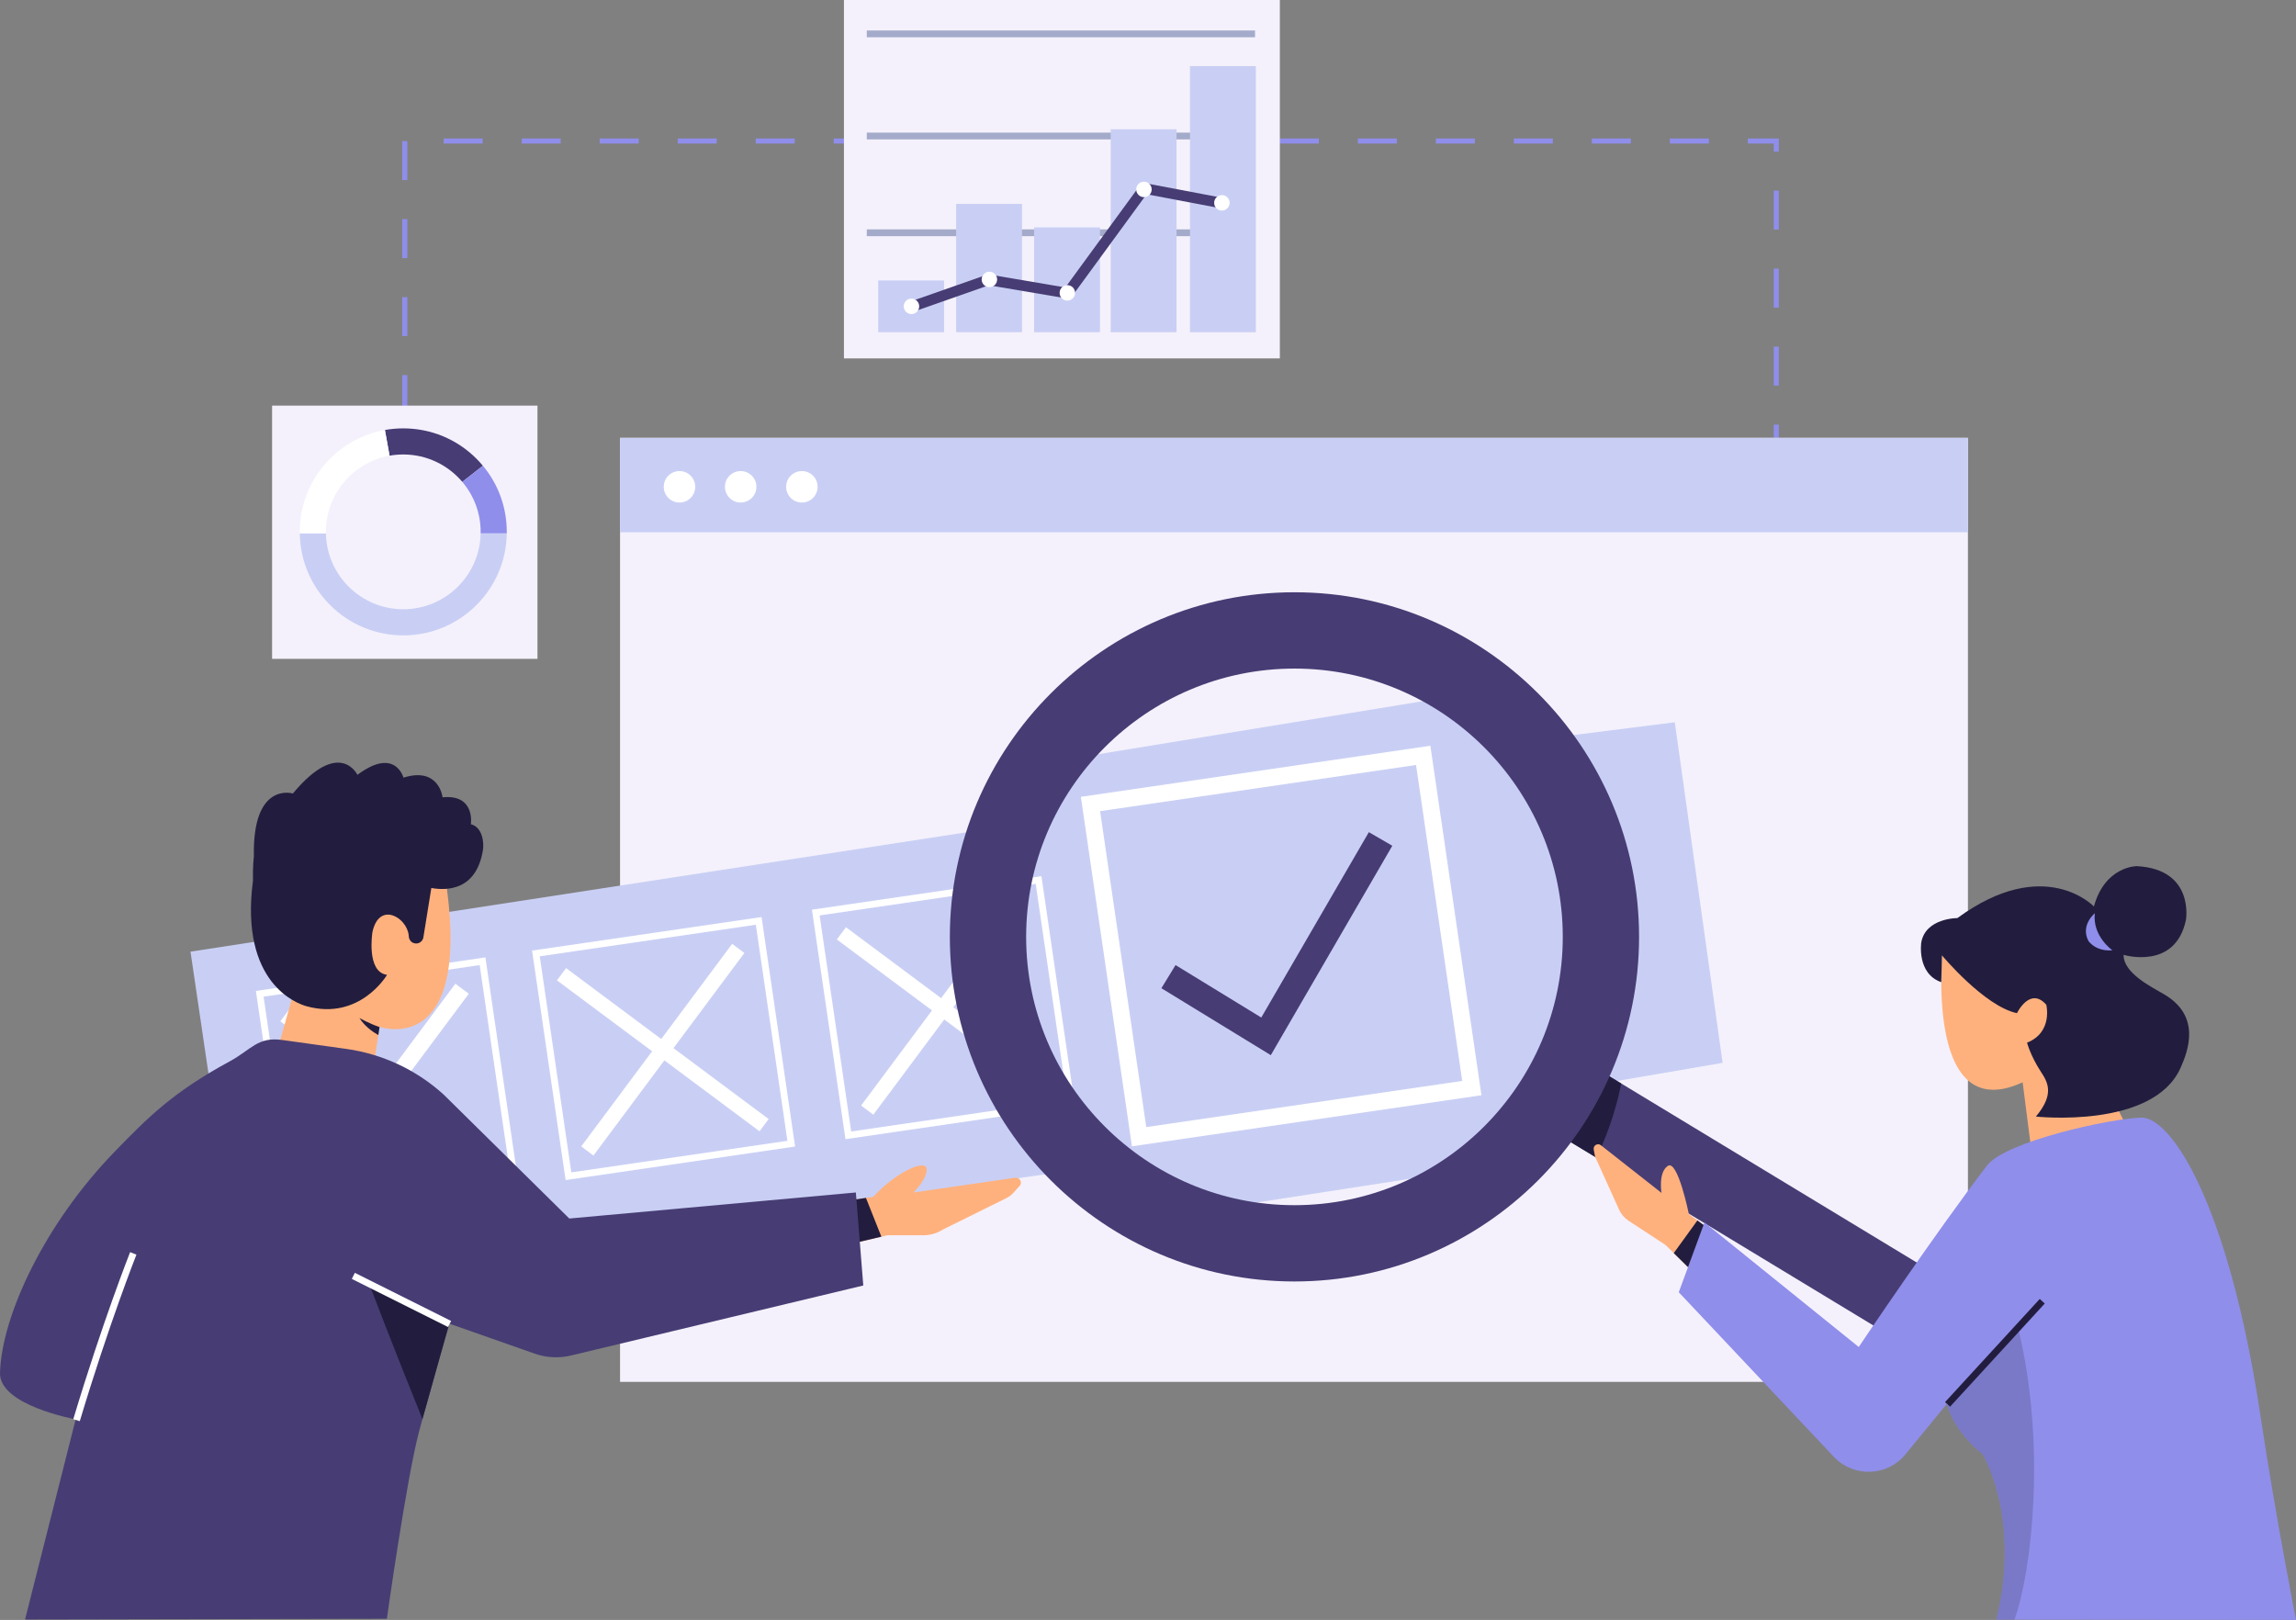
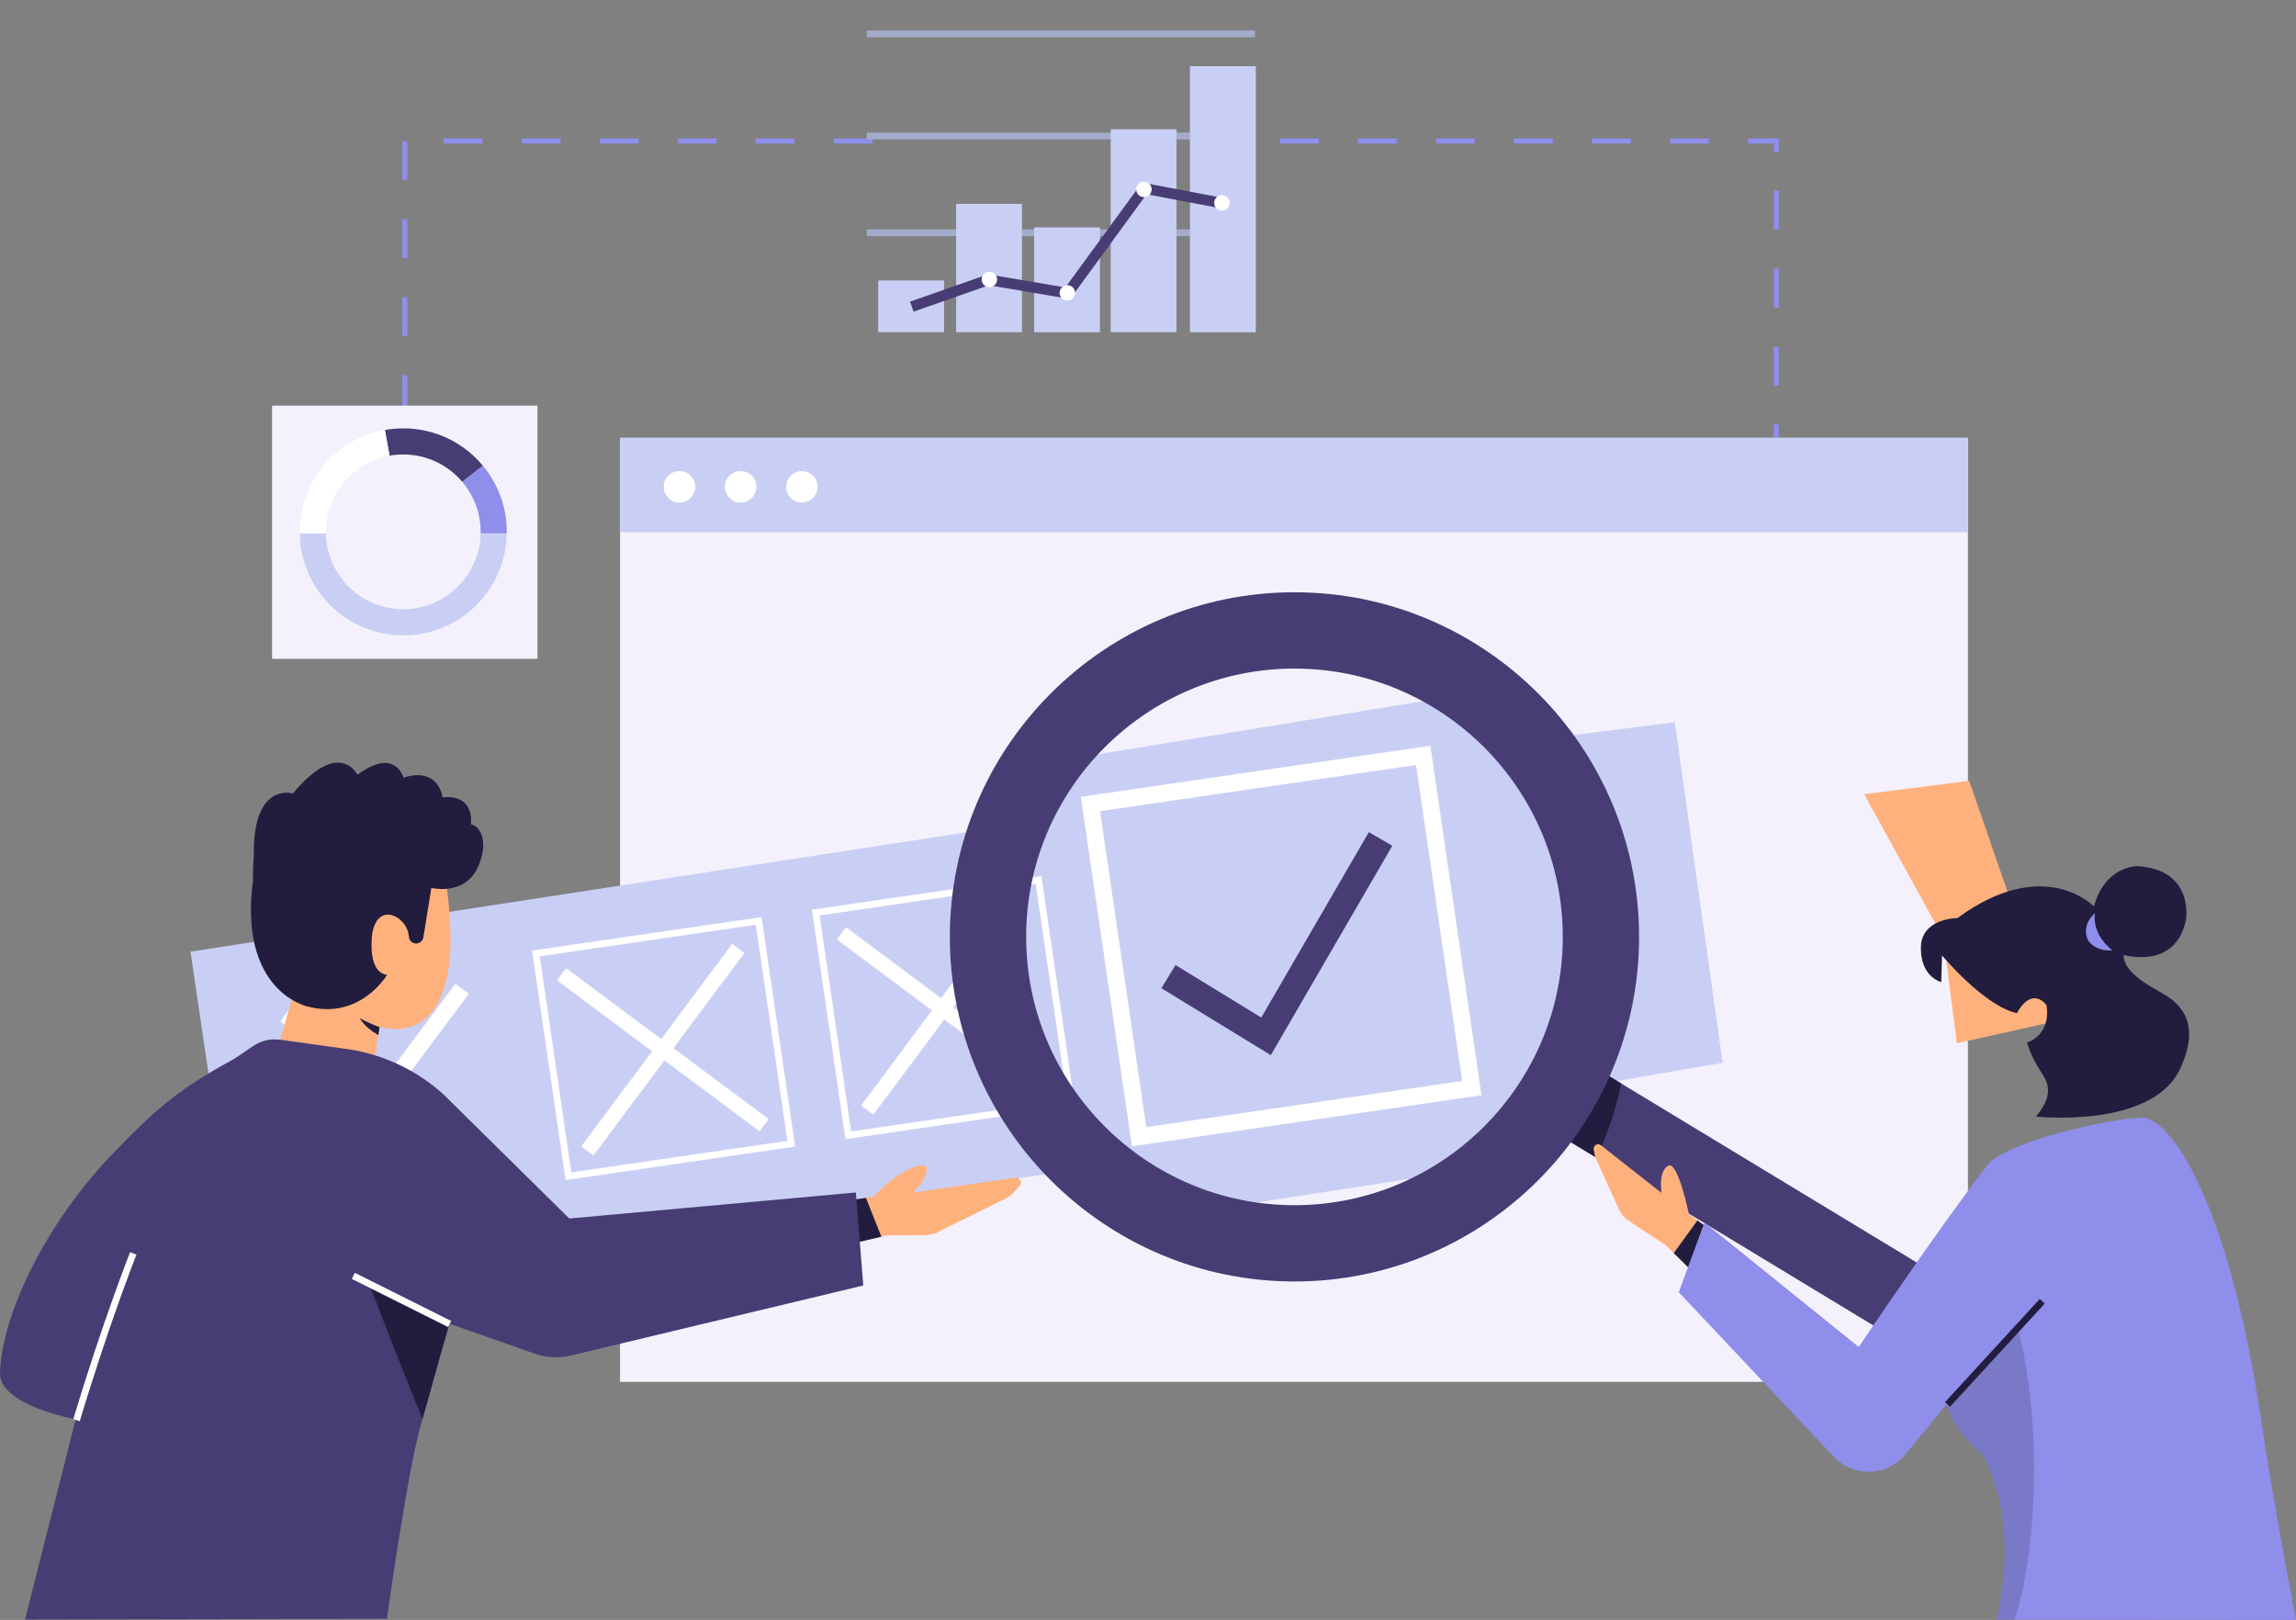
<svg xmlns="http://www.w3.org/2000/svg" id="Calque_2" viewBox="0 0 1354 955.33">
  <rect x="0" y="0" width="1354" height="955.33" fill="#808080" stroke="none" />
  <defs>
    <style>.cls-1{fill:#8f8eeb;}.cls-1,.cls-2,.cls-3,.cls-4,.cls-5,.cls-6,.cls-7,.cls-8,.cls-9{stroke-width:0px;}.cls-3{fill:#f4f1fc;}.cls-4{fill:#ffb17d;}.cls-10{opacity:.15;}.cls-5{fill:#fff;}.cls-6{fill:#c9cff4;}.cls-7{fill:#221d3e;}.cls-8{fill:#473d74;}.cls-9{fill:#a4abca;}</style>
  </defs>
  <g id="Illustration">
    <g id="Dotted_line">
      <path class="cls-1" d="m1049,258.22h-3v-7.81h3v7.81Zm0-30.81h-3v-23h3v23Zm0-46h-3v-23h3v23Zm0-46h-3v-23h3v23Zm0-46h-3v-4.75h-15.25v-3h18.25v7.75Zm-41.25-4.75h-23v-3h23v3Zm-46,0h-23v-3h23v3Zm-46,0h-23v-3h23v3Zm-46,0h-23v-3h23v3Zm-46,0h-23v-3h23v3Zm-46,0h-23v-3h23v3Z" />
      <path class="cls-1" d="m240.21,244.21h-3v-23h3v23Zm0-46h-3v-23h3v23Zm0-46h-3v-23h3v23Zm0-46h-3v-23h3v23Zm274.45-21.55h-23v-3h23v3Zm-46,0h-23v-3h23v3Zm-46,0h-23v-3h23v3Zm-46,0h-23v-3h23v3Zm-46,0h-23v-3h23v3Zm-46,0h-23v-3h23v3Z" />
    </g>
    <g id="Screen">
      <rect class="cls-3" x="365.66" y="258.23" width="794.87" height="556.72" />
      <rect class="cls-6" x="365.66" y="258.23" width="794.87" height="55.67" />
      <circle class="cls-5" cx="400.71" cy="287.09" r="9.28" />
      <circle class="cls-5" cx="436.79" cy="287.09" r="9.28" />
      <circle class="cls-5" cx="472.88" cy="287.09" r="9.28" />
    </g>
    <g id="Chart">
-       <rect class="cls-3" x="497.69" width="257.06" height="211.37" />
      <rect class="cls-9" x="511.16" y="135.27" width="228.96" height="4" />
      <rect class="cls-9" x="511.16" y="78.21" width="228.96" height="4" />
      <rect class="cls-9" x="511.16" y="17.98" width="228.96" height="4" />
      <rect class="cls-6" x="701.76" y="39" width="38.83" height="156.92" />
      <rect class="cls-6" x="655" y="76.24" width="38.83" height="119.67" />
      <rect class="cls-6" x="609.83" y="134.1" width="38.83" height="61.82" />
      <rect class="cls-6" x="563.86" y="120.23" width="38.83" height="75.68" />
      <rect class="cls-6" x="517.9" y="165.4" width="38.83" height="30.51" />
      <polygon class="cls-8" points="538.75 183.81 536.67 177.9 582.61 161.78 628.25 169.52 673.45 107.67 721.36 116.75 720.19 122.91 676.17 114.56 631.03 176.34 583.15 168.23 538.75 183.81" />
      <path class="cls-5" d="m725.13,119.63c0,2.52-2.04,4.56-4.56,4.56s-4.56-2.04-4.56-4.56,2.04-4.56,4.56-4.56,4.56,2.04,4.56,4.56Z" />
      <path class="cls-5" d="m679.17,111.71c0,2.52-2.04,4.56-4.56,4.56s-4.56-2.04-4.56-4.56,2.04-4.56,4.56-4.56,4.56,2.04,4.56,4.56Z" />
      <path class="cls-5" d="m634,172.73c0,2.52-2.04,4.56-4.56,4.56s-4.56-2.04-4.56-4.56,2.04-4.56,4.56-4.56,4.56,2.04,4.56,4.56Z" />
      <circle class="cls-5" cx="583.47" cy="164.81" r="4.56" />
-       <circle class="cls-5" cx="537.51" cy="180.66" r="4.56" />
    </g>
    <g id="Chart-2">
      <rect class="cls-3" x="160.46" y="239.21" width="156.5" height="149.34" />
      <path class="cls-6" d="m283.45,314.54c-.47,24.76-20.76,44.76-45.63,44.76s-45.16-20-45.63-44.76h-15.4c.22,15.97,6.55,30.96,17.87,42.28,11.53,11.53,26.86,17.88,43.16,17.88s31.63-6.35,43.16-17.88c11.32-11.32,17.65-26.31,17.87-42.28h-15.4Z" />
      <path class="cls-8" d="m284.78,274.67l-12.15,9.51c-8.38-9.88-20.88-16.16-34.82-16.16-2.76,0-5.46.25-8.09.72l-2.74-15.16c3.54-.63,7.16-.95,10.83-.95,16.3,0,31.63,6.35,43.16,17.88,1.34,1.34,2.61,2.73,3.8,4.17Z" />
      <path class="cls-1" d="m298.85,313.66c0,.29,0,.59,0,.88h-15.4c0-.29,0-.59,0-.88,0-11.23-4.07-21.52-10.82-29.48l12.15-9.51c9.11,10.94,14.07,24.58,14.07,38.99Z" />
      <path class="cls-5" d="m192.18,313.66c0,.29,0,.59,0,.88h-15.4c0-.29,0-.59,0-.88,0-16.3,6.35-31.63,17.88-43.16,8.93-8.93,20.15-14.76,32.33-16.93l2.74,15.16c-21.32,3.83-37.55,22.51-37.55,44.92Z" />
    </g>
    <g id="Man">
      <polygon class="cls-6" points="112.34 561.23 587.75 488.1 585.15 455.01 888.42 405.45 893.21 437.87 987.67 425.95 1015.87 626.81 896.45 647.29 899.75 684.6 662.34 721.37 655.89 686.95 141.64 759.89 112.34 561.23" />
-       <path class="cls-5" d="m170.69,719.74l-19.78-135.34,135.34-19.78,19.78,135.34-135.34,19.78Zm-15.24-131.96l18.62,127.42,127.42-18.62-18.62-127.42-127.42,18.62Z" />
      <rect class="cls-5" x="223.06" y="568.32" width="9.88" height="148.98" transform="translate(-423.69 441.61) rotate(-53.31)" />
      <rect class="cls-5" x="153.51" y="637.87" width="148.98" height="9.88" transform="translate(-423.69 441.59) rotate(-53.31)" />
      <path class="cls-5" d="m333.55,695.94l-19.78-135.34,135.34-19.78,19.78,135.34-135.34,19.78Zm-15.24-131.96l18.62,127.42,127.42-18.62-18.62-127.42-127.42,18.62Z" />
      <rect class="cls-5" x="386.37" y="544.52" width="9" height="148.98" transform="translate(-339.04 562.64) rotate(-53.31)" />
      <rect class="cls-5" x="316.38" y="614.51" width="148.98" height="9" transform="translate(-339.04 562.63) rotate(-53.31)" />
      <path class="cls-5" d="m498.59,671.82l-19.78-135.34,135.34-19.78,19.78,135.34-135.34,19.78Zm-15.24-131.96l18.62,127.42,127.42-18.62-18.62-127.42-127.42,18.62Z" />
      <rect class="cls-5" x="551.41" y="520.4" width="9" height="148.98" transform="translate(-253.26 685.28) rotate(-53.31)" />
      <rect class="cls-5" x="481.42" y="590.39" width="148.98" height="9" transform="translate(-253.26 685.28) rotate(-53.31)" />
      <path class="cls-5" d="m667.53,676.03l-30.12-206.11,206.11-30.12,30.12,206.11-206.11,30.12Zm-18.78-197.66l27.23,186.32,186.32-27.23-27.23-186.32-186.32,27.23Z" />
      <polygon class="cls-8" points="749.42 622.28 684.89 582.79 693.24 569.14 743.8 600.08 807.24 490.75 821.08 498.78 749.42 622.28" />
      <path class="cls-4" d="m223.83,605.61l-.02.1-.72,4.72-4.6,29.99-56.8-14.42,11.17-39.7,6.75-78.95c49.01-34.68,82.51,7.05,82.51,7.05,18.02,110.96-38.28,91.2-38.28,91.2Z" />
      <path class="cls-4" d="m601.27,699.41l-3.72,4.11c-1.17,1.27-2.55,2.32-4.1,3.08l-37.33,18.48c-3.47,2.22-7.5,3.4-11.63,3.4h-21.12l-3.6.84-33.7,7.94v2.2l-5.04-28.65,29.65-4.36,4.33-.64c12.48-13.9,30.32-22.32,31.41-16.82,1.1,5.49-7.69,14.26-7.69,14.26l59.96-8.7c2.72-.4,4.44,2.84,2.59,4.87Z" />
      <path class="cls-7" d="m149.72,505.21c-1-44.6,22.99-37.25,22.99-37.25h0c27.54-33.03,38.08-11.01,38.08-11.01,22.27-16.68,27.14,1.66,27.14,1.66,21.02-6.63,23.07,11.6,23.07,11.6,19.42-1.95,16.69,15.87,16.69,15.87,7.06,1.81,7.73,11.26,7.14,15.05-3.77,23.86-21.02,24.25-30.46,22.57l-4.69,29.09c-.44,2.74-3.31,4.36-5.89,3.32h0c-1.52-.61-2.55-2.03-2.69-3.66-.03-.38-.06-.73-.09-.96-1.19-10.57-17.42-20.03-21.37-1.83,0,0-3.81,23.59,8.6,25.25,0,0-15.91,27.19-47.46,18.52-5.22-1.44-39.57-13.28-31.6-74.08-.21-8.38.52-14.13.52-14.13Z" />
      <polygon class="cls-7" points="519.77 729.33 486.06 737.27 486.06 739.47 481.02 710.81 510.67 706.45 519.77 729.33" />
      <path class="cls-8" d="m509.1,758.11l-172.42,41.3c-7.07,1.69-14.48,1.32-21.33-1.1l-48.88-17.17-1.51-.54v.03c-.37,1.27-10.62,37.43-15.84,56.3-.66,2.37-1.24,4.46-1.7,6.19-7.57,27.82-19.27,111.54-19.27,111.54l-213.38.43,29.85-118.05S-.54,828.87,0,809.66c.96-33.82,26.55-88.34,67.94-130.8,18.78-19.27,33.46-34.48,67.41-52.87,13.04-7.06,16.49-14.71,31.17-12.66l37.55,5.23c21.44,2.99,41.48,12.36,57.51,26.9l74.15,73.15,168.99-15.36,4.38,54.87Z" />
      <path class="cls-7" d="m266.47,781.15l-1.51-.54v.03c-.37,1.27-10.62,37.43-15.84,56.3-17.77-43.94-31.11-78.99-31.11-78.99l48.46,23.2Z" />
      <path class="cls-5" d="m47.04,838.12l-3.83-1.15c17.24-57.39,33.36-98.11,33.52-98.52l3.72,1.48c-.16.4-16.22,40.98-33.4,98.19Z" />
      <rect class="cls-5" x="234.77" y="734.83" width="4" height="63.48" transform="translate(-554.76 635.51) rotate(-63.43)" />
      <path class="cls-7" d="m223.82,605.72l-.72,4.72c-3.95-2.27-8.26-5.55-11.14-10.07.26.14,5.6,3.16,11.86,5.35Z" />
    </g>
    <g id="Woman">
-       <path class="cls-4" d="m1146.08,553.33s-13.47,112.74,46.72,84.94l7.91,61.93,64.21-14.31-27.04-53.91-29.87-86.57-61.93,7.91Z" />
+       <path class="cls-4" d="m1146.08,553.33l7.91,61.93,64.21-14.31-27.04-53.91-29.87-86.57-61.93,7.91Z" />
      <path class="cls-7" d="m1200.62,658.49s69.05,7.51,85.27-28.66c4.54-10.13,12.2-30.55-9.55-43.37-7.21-4.25-24.22-12.53-24-23.34,0,0,30.48,9.28,36.74-20.55,0,0,5.29-29.94-28.98-31.77,0,0-18.7-.1-25.28,23.79,0,0-29.09-30.79-80.52,6.84,0,0-18.7-.1-21.29,14.38,0,0-2.79,18.31,11.79,23.42l.44-15.78s24.96,29.96,44.2,34.06c0,0,7.67-15.89,17.29-4.98,0,0,4.11,16.21-11.34,22.38,0,0,2.02,7.71,8.1,17.06,3.89,5.98,8.48,13-2.87,26.51Z" />
      <path class="cls-1" d="m1245.74,560.43s-11.89-8.21-10.38-21.83c0,0-8.64,6.92-3.78,16.32,0,0,4.22,6.38,14.16,5.51Z" />
      <polygon class="cls-8" points="1168.79 767.85 1145.47 806.34 941.5 682.77 903.37 659.67 926.69 621.18 956.06 638.97 1168.79 767.85" />
      <path class="cls-7" d="m956.06,638.97c-2.02,10.69-6.15,25.96-14.56,43.8l-38.13-23.1,23.32-38.49,29.37,17.79Z" />
      <path class="cls-8" d="m763.37,755.74c-112.06,0-203.23-91.17-203.23-203.23s91.17-203.23,203.23-203.23,203.23,91.17,203.23,203.23-91.17,203.23-203.23,203.23Zm0-361.45c-87.25,0-158.23,70.98-158.23,158.23s70.98,158.23,158.23,158.23,158.23-70.98,158.23-158.23-70.98-158.23-158.23-158.23Z" />
      <path class="cls-4" d="m1028.34,739.96l-16.03,23.93-25.26-24.88-4.9-4.83-21.81-14.3c-2.41-1.58-4.32-3.81-5.51-6.44l-14.17-31.32-.81-4.17c-.46-2.39,2.3-4.07,4.21-2.57l35.76,28.11s-2.03-12.17,3.79-15.93c5.82-3.76,12.35,28.45,12.35,28.45l5.04,3.72,27.34,20.23Z" />
      <polygon class="cls-7" points="1028.34 739.96 1012.31 763.89 987.05 739.01 1001 719.73 1028.34 739.96" />
      <path class="cls-1" d="m1354,955.33l-166.05-.15h-10.68c14.73-60.51-8.08-97.49-8.08-97.49-15.56-12.81-19.89-25.24-20.86-28.77-.18-.64-.24-.99-.24-.99l-24.41,29.77c-10.64,12.97-30.21,13.8-41.91,1.77l-91.77-97.39,15.15-41.12,90.99,73.42s45.37-67.64,75.75-107.14c10.83-14.06,72.57-27.67,90.91-28.13,17.2-.44,51.2,49.56,70.2,175.56,9.29,61.59,21,120.66,21,120.66Z" />
      <g class="cls-10">
        <path class="cls-2" d="m1187.95,955.18h-10.68c14.73-60.51-8.08-97.49-8.08-97.49-15.56-12.81-19.89-25.24-20.86-28.77l41.67-46.25c17,69,8.09,144.78-2.05,172.51Z" />
      </g>
      <rect class="cls-7" x="1135.13" y="795.75" width="82.6" height="4" transform="translate(-206.79 1125.01) rotate(-47.45)" />
    </g>
  </g>
</svg>